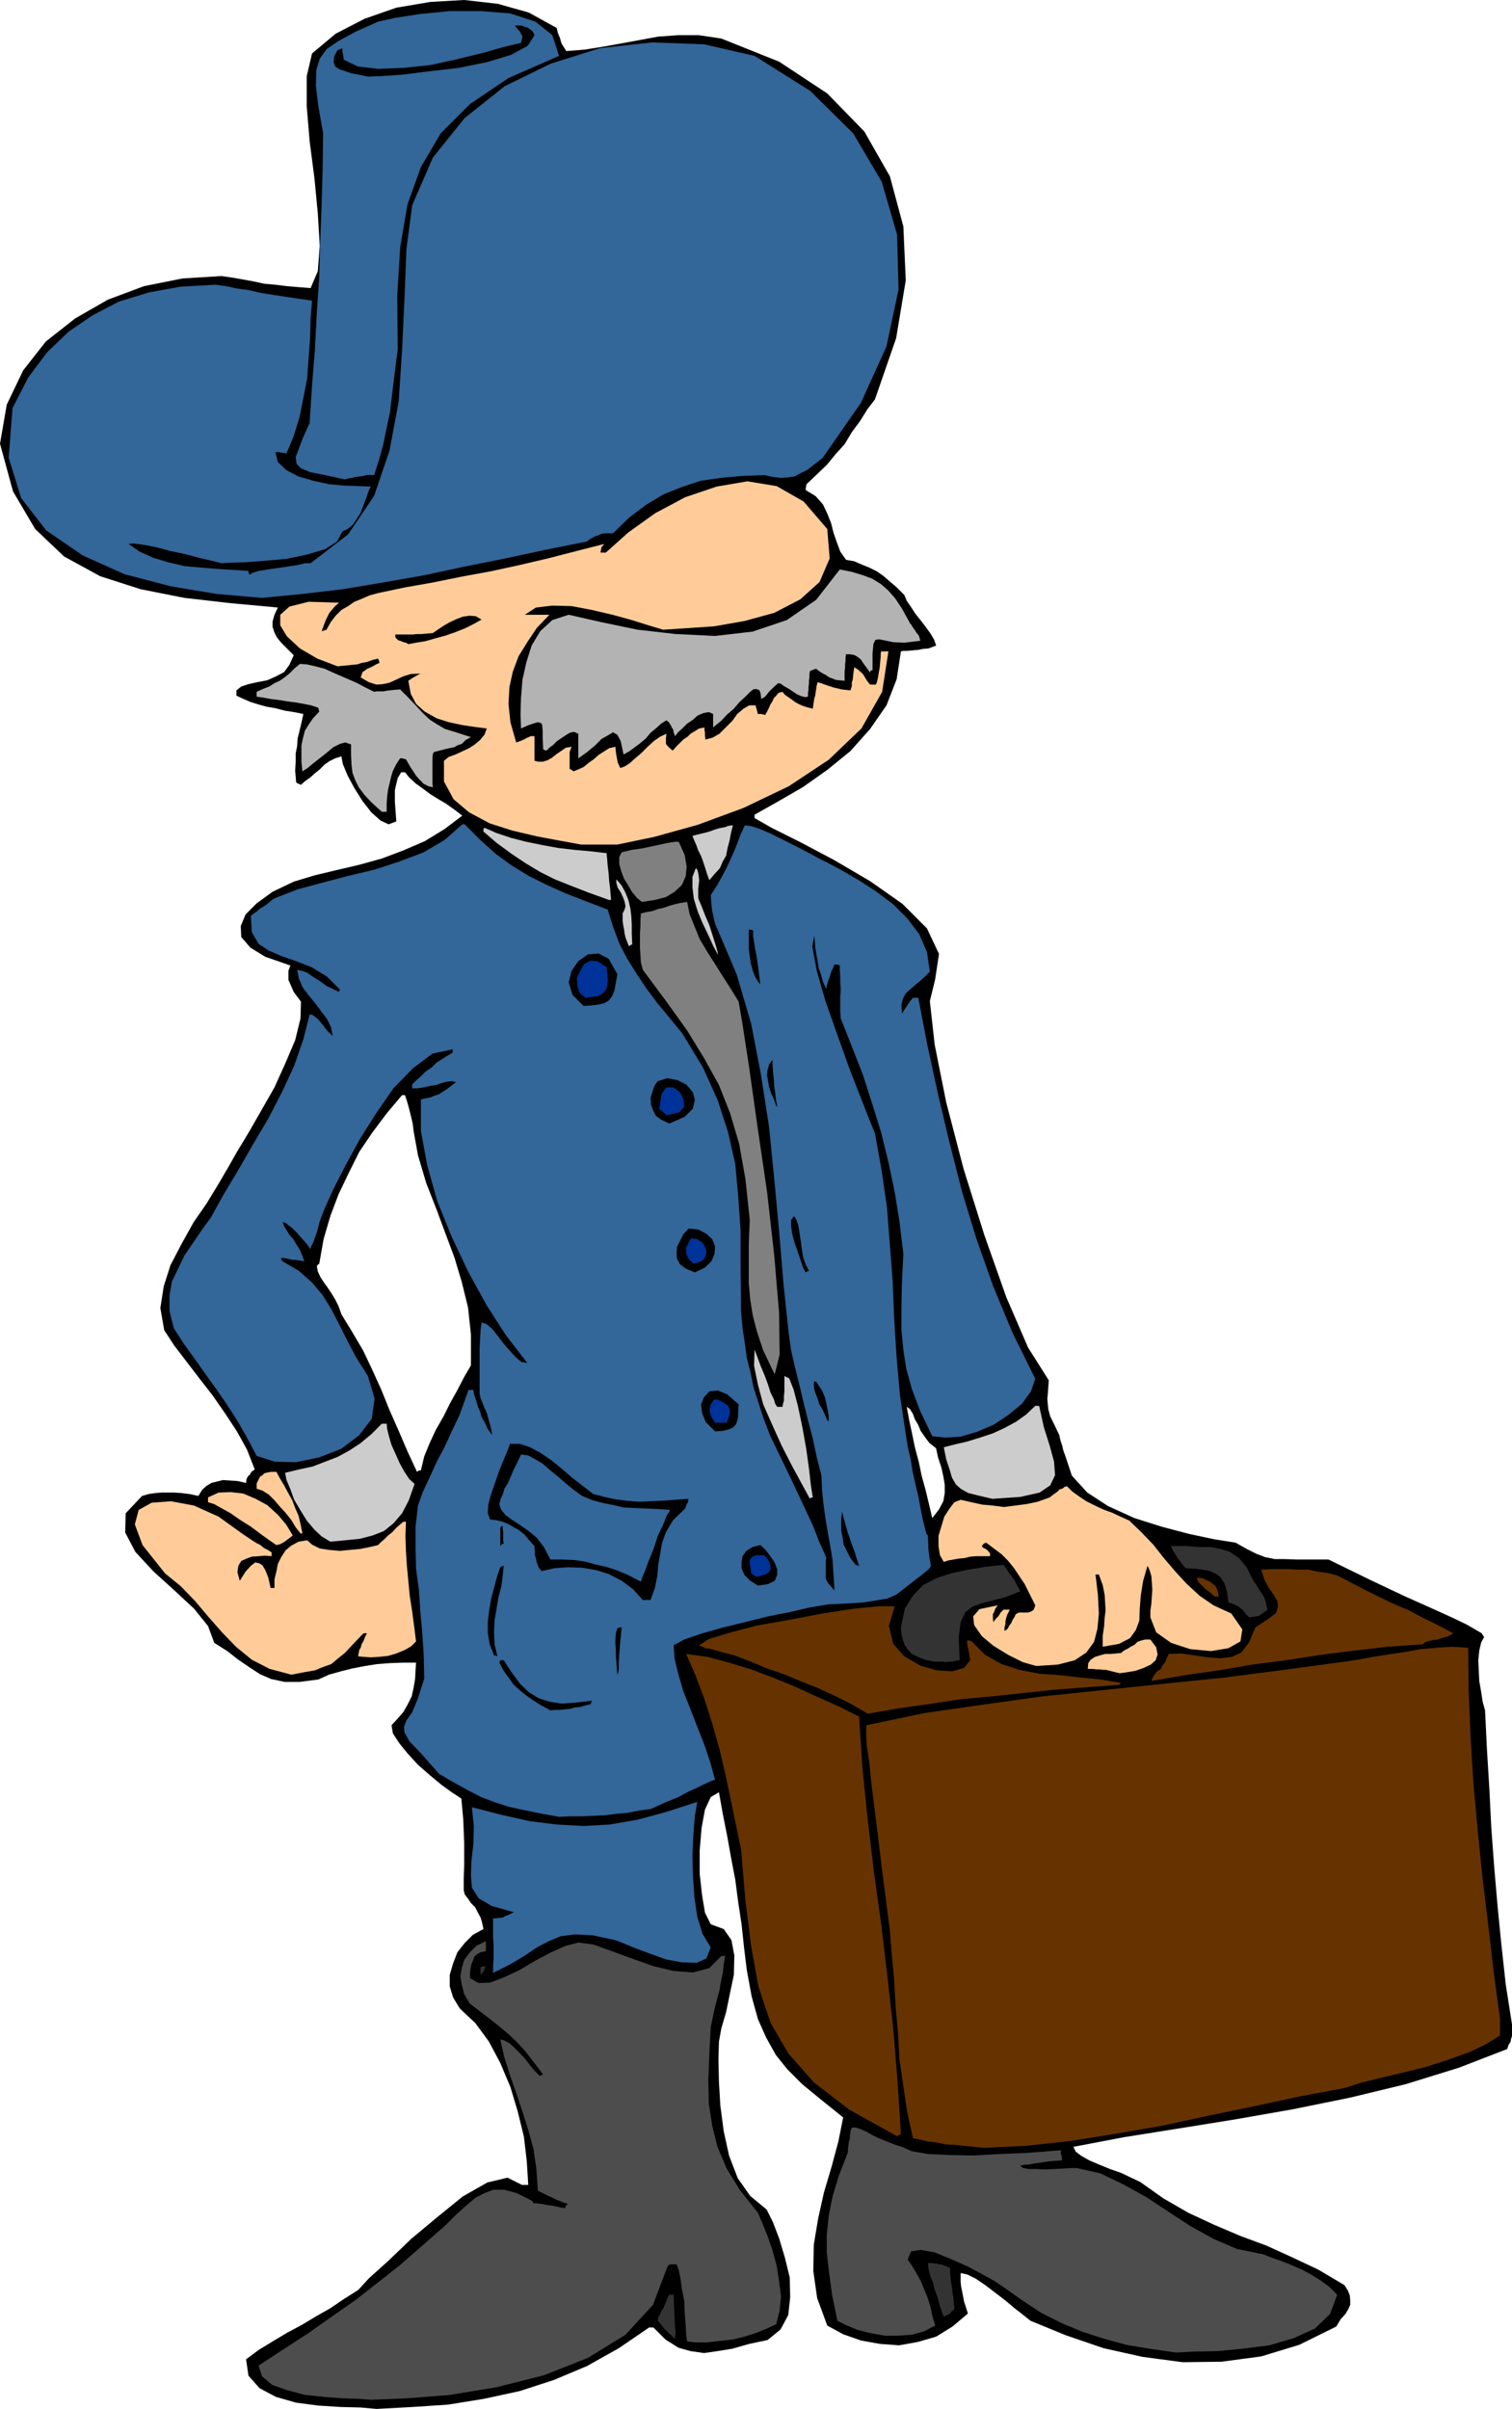
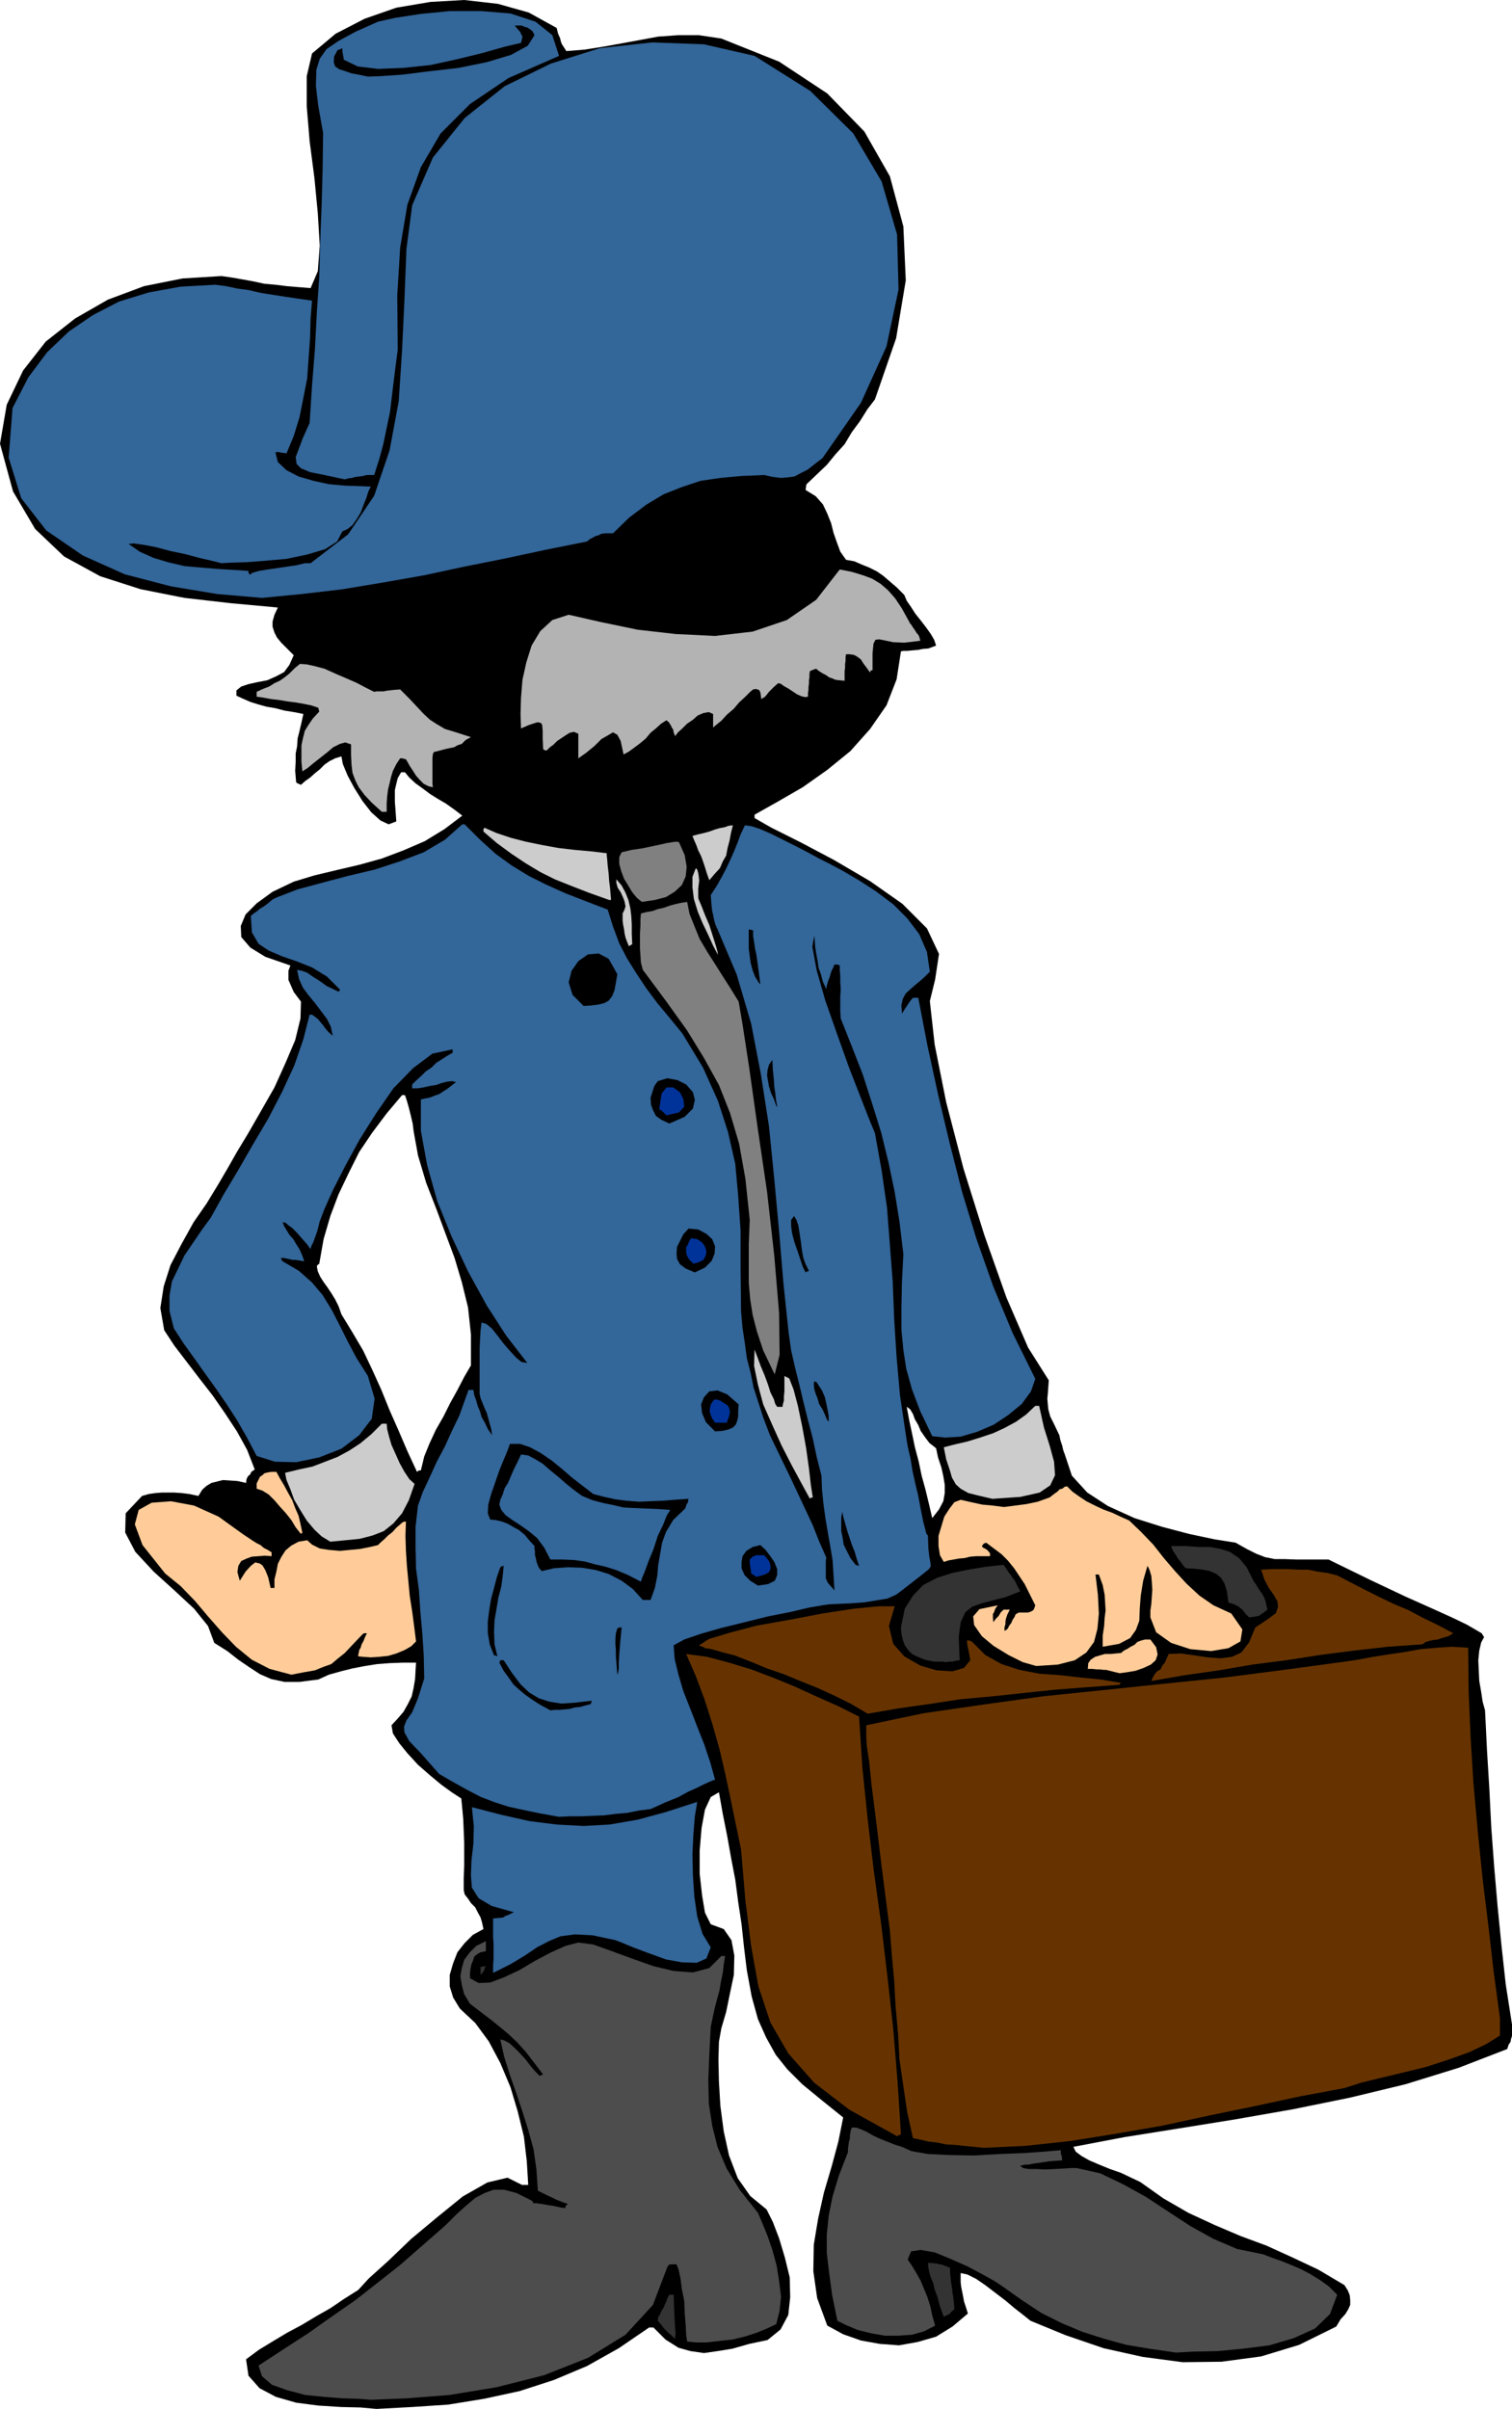
<svg xmlns="http://www.w3.org/2000/svg" height="480" viewBox="0 0 226.08 360" width="301.44">
  <path style="fill:#000" d="m240.902 600.945-2.376-.216-2.952-.072-3.384-.216-3.312-.432-3.024-.864-2.448-1.296-1.656-1.872-.36-2.448 1.944-1.44 2.016-1.224 2.16-1.296 2.16-1.152 2.16-1.296 2.16-1.224 2.016-1.368 2.16-1.368 1.584-1.728 2.88-2.592 3.456-3.312 3.888-3.24 3.816-3.096 3.672-2.088 3.024-.72 2.16 1.08h.936l-.216-3.528-.432-3.672-.936-3.816-1.08-3.6-1.512-3.6-1.728-3.24-2.016-2.736-2.304-2.16-1.008-1.656-.504-1.656v-1.728l.504-1.728.648-1.656 1.08-1.368 1.224-1.224 1.584-.864-.216-1.008-.216-.72-.432-.792-.36-.72-.648-.648-.432-.648-.504-.648-.144-.648v-1.8l.072-1.8v-3.528l-.072-1.728-.072-1.728-.144-1.584-.144-1.512-1.44-.936-1.584-1.152-1.728-1.44-1.728-1.512-1.584-1.728-1.224-1.512-.936-1.44-.216-1.224.936-1.008.864-1.008.648-1.152.576-1.152.288-1.296.216-1.296.072-1.296.072-1.152h-1.944l-1.944.072-1.944.144-1.8.288-1.872.36-1.728.432-1.8.504-1.584.72-2.808.36h-2.232l-2.016-.432-1.656-.72-1.656-1.08-1.584-1.08-1.656-1.296-1.944-1.224-.936-2.52-2.088-2.592-3.024-2.808-3.024-2.736-2.736-2.952-1.512-2.88.072-2.88 2.448-2.592 1.008-.288 1.008-.144.936-.072h1.872l1.08.072 1.152.144 1.368.288.576-.936.648-.576.72-.432.864-.216.864-.216 1.08.072 1.08.072 1.296.288.072-.576.144-.288.144-.216.216-.144.216-.432.504-.36-1.152-2.952-1.512-2.736-1.8-2.736-1.8-2.592-2.016-2.592-1.872-2.448-1.872-2.448-1.512-2.304-.576-3.312.504-3.24 1.008-3.168 1.656-3.168 1.8-3.24 1.944-2.808 1.8-2.952 1.512-2.592 1.224-2.16 1.656-2.736 1.944-3.384 2.016-3.528 1.656-3.672 1.44-3.384.792-3.24.072-2.52-.648-.864-.432-.576-.288-.648-.216-.504-.288-.648v-1.368l.288-.792-3.744-1.296-2.232-1.368-1.368-1.584-.072-1.656.72-1.728 1.656-1.656 2.376-1.728 3.168-1.512 3.096-.936 3.312-.792 3.384-.792 3.384-.936 3.24-1.224 3.168-1.368 2.952-1.8 2.664-2.016-1.224-.936-1.224-.864-1.224-.72-1.152-.72-1.152-.864-1.008-.72-.936-.864-.648-.792h-.576l-.504.864-.216.864-.216.936v1.728l.072.936.072 1.008.072 1.008-1.152.432-1.224-.576-1.368-1.224-1.296-1.656-1.224-1.944-1.008-1.872-.72-1.728-.216-1.152-.936.288-.864.432-.72.504-.72.72-.72.576-.72.648-.72.504-.648.576-.504-.216-.216-.144-.144-1.728.072-1.368v-1.224l.216-1.08.072-1.152.288-1.152.288-1.224.288-1.296-1.44-.288-1.368-.216-1.368-.36-1.296-.216-1.296-.36-1.152-.36-1.152-.504-.936-.432v-.792l.72-.576 1.08-.36 1.296-.288 1.512-.288 1.296-.576 1.224-.648.792-1.08.648-1.44-1.008-1.008-.864-.864-.648-.792-.36-.72-.288-.864v-.792l.288-1.008.504-1.08-7.056-.648-6.912-.792-6.552-1.296-6.048-1.944-5.4-2.952-4.32-4.104-3.312-5.616-1.944-7.128 1.008-5.832 2.448-5.112 3.384-4.32 4.392-3.456 4.896-2.808 5.4-2.016 5.76-1.152 5.832-.36 1.512.216 1.656.288 1.584.288 1.656.36 1.656.144 1.728.216 1.728.144 1.8.144 1.08-2.52.288-3.816-.288-4.824-.504-5.256-.72-5.544-.432-5.184v-4.536l.792-3.384 3.528-2.952 4.32-2.232 4.752-1.656 5.112-.864 5.04-.288 5.04.576 4.608 1.296 4.176 2.304.216.864.288.648.144.576.144.36.288.432.36.576 2.736-.216 2.736-.432 2.808-.504 2.736-.504 2.736-.504 3.024-.216h3.024l3.384.504 8.64 3.456 7.2 4.752 5.544 5.688 3.816 6.696 2.016 7.488.36 8.064-1.44 8.64-3.168 9.144-1.152 1.512-1.08 1.728-1.224 1.656-1.08 1.8-1.368 1.512-1.296 1.584-1.512 1.44-1.512 1.44-.072.288-.072.576 1.512.936 1.08 1.224.648 1.368.576 1.44.36 1.44.504 1.44.504 1.368.864 1.224 1.224.216 1.152.504 1.08.432 1.152.576.936.648 1.008.864 1.008.864 1.152 1.152.36.864.648.936.648 1.008.864 1.08.72.936.72 1.008.504.864.288.864-.576.216-.576.216-.864.072-.72.144-.864.072-.72.072h-.576l-.36.072-.648 4.176-1.512 3.888-2.448 3.528-2.952 3.312-3.456 2.808-3.672 2.592-3.744 2.16-3.456 1.944v.504l2.52 1.44 4.32 2.16 5.04 2.664 5.4 3.168 4.824 3.384 3.672 3.672 1.8 3.816-.576 3.816-.792 3.24.72 6.48 1.728 8.64 2.592 9.936 3.096 9.864 3.312 9.36 3.24 7.488 3.096 4.896-.072 1.008-.072 1.008-.072.72.072.864.072.72.288 1.08.576 1.152.792 1.656.144.72.288.864.072.36.144.504.144.36.144.432.936 2.808 2.304 2.52 3.096 2.016 3.96 1.8 4.104 1.296 4.104 1.08 3.744.792 3.168.504 1.656.936 1.44.72 1.296.504 1.44.288h1.44l1.872.072h4.752l6.336 3.096 5.184 2.448 4.032 1.8 3.024 1.368 2.088 1.008 1.368.792.864.504.36.576-.432.792-.288 1.224-.144 1.44.072 1.584.072 1.512.288 1.656.216 1.44.36 1.296.288 5.904.36 5.904.288 5.76.432 5.832.504 5.832.576 5.832.648 5.904.936 5.976v1.728l-.144.432-.072.432-.288.432-.216.648-7.272 2.808-7.92 2.448-8.352 2.016-8.496 1.728-8.64 1.512-8.496 1.368-8.136 1.296-7.56 1.44.36.72.864.648 1.152.648 1.512.648 1.584.648 1.656.576 1.512.72 1.368.648 3.456 2.448 3.744 2.16 3.888 1.8 3.888 1.656 3.888 1.44 3.96 1.8 3.816 1.8 3.888 2.304.504.792.288.72.072.72v.72l-.288.648-.432.72-.72.792-.648 1.08-5.544 2.736-5.688 1.728-5.904.792-5.832.072-5.976-.792-5.832-1.296-5.688-1.944-5.256-2.16-1.08-.864-1.296-1.008-1.368-1.152-1.512-1.152-1.512-1.152-1.368-.936-1.296-.648-1.008-.216v1.368l.072.648.144.72.144.72.144.792.288.864.288.936-2.304 1.944-2.448 1.512-2.736.792-2.808.504-2.88-.216-2.808-.504-2.664-.936-2.376-1.296-1.512-4.104-.576-4.032.072-3.96.648-3.888.864-3.888 1.152-3.888 1.008-3.744.72-3.6-3.312-2.664-2.808-2.304-2.232-2.232-1.728-2.16-1.44-2.592-1.224-2.736-.936-3.384-.72-3.888-.432-3.528-.36-3.384-.504-3.312-.432-3.312-.648-3.384-.576-3.24-.648-3.24-.576-3.24-1.224.72-.864 1.872-.504 2.736-.288 3.384v3.456l.36 3.24.432 2.592.864 1.728 1.944.72 1.152 1.656.432 2.304-.072 2.88-.576 2.736-.576 2.808-.72 2.448-.36 2.016-.072 2.664.072 3.312.216 3.6.504 3.816.792 3.6 1.296 3.384 1.872 2.664 2.448 2.016.936 1.872.936 2.448.864 2.88.72 2.952.072 2.952-.288 2.664-1.152 2.16-1.944 1.584-2.736.576-2.52.72-2.232.36-2.016.288-2.016-.288-1.8-.504-1.944-1.224-1.8-1.8h-.648l-4.536 3.096-4.752 2.664-4.968 2.088-5.112 1.656-5.328 1.152-5.328.864-5.4.36zm83.088-133.128 1.008-1.296.648-1.224.216-1.224v-1.224l-.216-1.296-.288-1.296-.504-1.512-.288-1.368-1.008-.792-.648-.864-.648-.936-.36-.864-.504-.864-.288-.792-.432-.72-.504-.36.36 1.944.432 2.016.432 2.088.576 2.16.432 2.088.576 2.088.504 2.088zm-77.04-6.912.288-.216h.288l.504-2.088.792-1.944.936-2.016 1.152-2.016 1.008-2.016 1.08-1.944 1.008-1.944 1.008-1.728v-4.608l-.432-4.032-.936-3.816-1.08-3.6-1.368-3.672-1.368-3.672-1.512-3.888-1.224-4.104-.216-1.224-.216-1.152-.216-1.224-.144-1.152-.288-1.224-.288-1.152-.288-1.008-.288-.864h-.432l-2.304 2.736-2.16 2.88-1.944 2.88-1.584 3.168-1.512 3.168-1.224 3.24-1.008 3.456-.648 3.672-.288.216-.072.216.144.72.36.792.504.792.576.792.576.864.576.936.504 1.008.432 1.224 1.584 2.592 1.656 2.808 1.368 2.88 1.368 3.024 1.224 3.024 1.368 3.096 1.296 3.024z" transform="translate(-184.598 -240.945)" />
  <path style="fill:#4d4d4d" d="m240.038 599.577-1.8-.144-2.376-.072-2.808-.216-2.808-.288-2.736-.72-2.232-.792-1.512-1.296-.504-1.584 3.744-2.448 3.672-2.376 3.456-2.448 3.528-2.448 3.312-2.592 3.384-2.664 3.384-2.952 3.456-3.024 1.656-1.656 1.44-1.296 1.368-1.152 1.368-.72 1.368-.504h1.584l1.872.504 2.304 1.152.072.144.144.216h.36l.576.072.504.072.72.144.576.072.72.144.576.144.72.072.072-.36.288-.216-.216-.144-.36-.072-.504-.216-.576-.216-.72-.36-.648-.288-.72-.36-.72-.36-.216-3.168-.432-3.024-.792-2.88-.864-2.736-.936-2.808-.936-2.664-.864-2.736-.576-2.592.576.144.792.432.72.648.864.864.792.864.72.936.72.864.72.72.216-.144.288-.072-1.368-1.8-1.224-1.584-1.296-1.44-1.224-1.152-1.368-1.152-1.44-1.152-1.512-1.152-1.512-1.152-.864-1.44-.36-1.368-.216-1.296.216-1.224.36-1.224.792-1.08 1.008-1.008 1.44-.72v1.512l-.792.144-.504.288-.432.36-.216.648-.216.504-.144.72-.072.648v.72l1.296.72 1.728-.072 2.088-.792 2.304-1.08 2.304-1.368 2.304-1.224 2.232-1.008 1.944-.504 2.232.288 2.808 1.008 2.952 1.08 3.24 1.152 3.024.72 2.88.216 2.448-.648 1.8-1.8h.576l-.216 1.224-.144 1.296-.288 1.368-.216 1.296-.36 1.296-.36 1.368-.288 1.368-.288 1.368-.216 4.176-.144 3.744.072 3.528.504 3.312.792 3.168 1.368 3.24 1.944 3.168 2.736 3.456.648 1.512.792 1.944.72 2.088.648 2.376.36 2.304.288 2.304-.216 2.088-.504 2.016-1.368.648-1.584.648-1.8.576-1.8.432-2.016.216-1.872.216h-1.584l-1.296-.144-.144-1.008-.072-1.44-.144-1.728-.072-1.872-.36-1.8-.216-1.656-.288-1.296-.288-.72h-.936l-.216.072-.216.288-2.16 5.688-4.104 4.464-5.616 3.456-6.552 2.592-7.128 1.8-6.984 1.152-6.48.504zm120.384-7.057-3.96-.575-3.456-.576-3.384-.936-3.168-1.008-3.096-1.296-3.024-1.512-2.952-1.944-2.952-2.088-1.08-.72-1.8-1.008-2.304-1.224-2.448-1.08-2.448-1.008-2.088-.36-1.44.216-.504 1.224.648.936.648 1.08.648 1.152.504 1.224.504 1.224.432 1.368.288 1.368.432 1.512-1.656.864-1.8.504-2.016.144h-2.016l-2.088-.36-2.016-.504-1.728-.72-1.296-.648-.792-3.888-.432-3.24-.36-3.024v-2.736l.288-2.808.576-2.88.936-3.096 1.368-3.528v-.576l.072-.432.072-.576.144-.432v-.432l.072-.504.072-.36.144-.36h.648l.792.288.792.36 1.008.576.936.432 1.08.432 1.08.432 1.152.36 1.44.648 2.52.432 3.168.144 3.672.072 3.672-.216 3.672-.144 3.096-.216 2.52-.216v.576l.144.288v.216l.072.432-1.944.144-1.44.216-1.008.144-.72.144h-.504l-.288.072-.288.072-.072.072.432.288.792.144h1.152l1.44.072 1.296-.072 1.368-.072 1.08-.072h.864l3.528.792 3.456 1.656 3.384 1.872 3.384 2.232 3.312 2.16 3.384 1.872 3.528 1.512 3.888.792 1.296.504 1.44.504 1.44.576 1.512.648 1.368.72 1.512.936 1.296.936 1.224 1.224-1.08 2.88-2.232 2.16-3.168 1.44-3.672 1.08-3.96.504-3.816.36-3.528.072z" transform="translate(-184.598 -240.945)" />
  <path style="fill:#333" d="m285.542 590.505-.576-.576-.432-.36-.36-.36-.288-.288-.432-.576-.504-.576.072-.576.288-.432.216-.504.288-.432.216-.504.216-.504.144-.432.288-.504h.648l.072 2.088.072 1.656.072 1.152.072.864-.072.504v.288zm40.176-3.312-.576-1.584-.36-1.368-.432-1.152-.216-.936-.36-.864-.216-.72-.144-.72-.072-.72h.432l.576.072h.288l.36.144h.36l.36.144.36.144.576.216v.72l.072.648.072.792.144.792.072.72.144.864.072.792.072.864-.432.36-.288.36-.504.216z" transform="translate(-184.598 -240.945)" />
  <path style="fill:#630" d="m331.694 561.92-1.44-.143-1.44-.144-1.368-.144-1.368-.072-1.368-.288-1.296-.144-1.224-.288-1.08-.216-.864-3.888-.576-3.888-.576-3.96-.216-3.888-.36-3.96-.216-3.96-.36-3.888-.288-3.6-1.224-9.504-.864-7.128-.648-5.112-.36-3.528-.36-2.376-.072-1.368v-1.656l8.568-1.8 8.928-1.296 8.856-1.224 9.072-.936 8.928-.936 9.144-.936 8.928-1.152 9.072-1.224 1.944-.288 2.304-.432 2.304-.36 2.448-.36 2.376-.432 2.448-.216 2.304-.144 2.376.144.072 6.624.288 6.768.432 6.984.648 7.128.72 7.056.864 7.056.792 6.84.936 6.912v2.592l-2.088 1.296-2.592 1.224-3.024 1.08-3.312 1.08-3.528.864-3.312.792-2.952.72-2.448.792-6.552 1.224-6.696 1.44-6.984 1.44-6.984 1.512-7.056 1.224-6.768 1.08-6.696.72zm-12.96-1.727-7.128-3.96-5.256-4.032-3.888-4.392-2.664-4.608-1.8-5.4-1.08-5.976-.864-6.84-.648-7.632-.792-3.816-.792-3.816-.792-3.744-.864-3.672-1.08-3.816-1.152-3.6-1.296-3.456-1.44-3.312 3.168.432 3.24.864 3.312 1.008 3.24 1.224 3.168 1.296 3.312 1.512 3.24 1.44 3.168 1.584.504 7.704.792 7.704.936 7.848 1.08 7.776.936 7.848.864 7.776.648 7.92.504 7.848-.36.144z" transform="translate(-184.598 -240.945)" />
  <path style="fill:#333" d="M256.454 536.073v-1.153l.216-.072.576-.072-.144.216-.144.504-.288.36z" transform="translate(-184.598 -240.945)" />
  <path style="fill:#369" d="M258.326 535.785v-1.152l.072-1.008v-2.088l-.072-1.08v-2.808l.72-.072.792-.072.288-.216.432-.144.432-.216.432-.216-3.312-.936-1.944-1.152-1.008-1.584-.144-1.8.072-2.16.288-2.52.072-2.664-.288-2.88 4.464 1.152 4.176.936 4.032.504 4.032.216 3.888-.216 4.176-.72 4.248-1.152 4.68-1.512-.36 2.16-.216 2.664-.144 3.024.072 3.168.216 3.168.432 2.952.792 2.592 1.224 2.016-.648 1.656-1.44.648-2.232-.072-2.376-.432-2.592-.936-2.304-.864-1.728-.72-.936-.36-3.384-.72-2.664-.144-2.16.288-1.728.72-1.8.936-1.8 1.224-2.16 1.296z" transform="translate(-184.598 -240.945)" />
  <path style="fill:#369" d="m268.19 512.457-2.808-.504-2.448-.504-2.304-.504-2.016-.648-2.088-.792-1.944-1.008-2.088-1.152-2.232-1.296-2.736-3.096-1.728-1.8-.72-1.296-.072-.864.36-.936.864-1.224.864-2.088.936-2.952-.072-3.456-.216-3.312-.288-3.168-.216-3.24-.432-3.24-.072-3.096v-3.168l.36-3.168.72-2.016 1.008-2.16 1.08-2.376 1.224-2.304 1.08-2.376 1.08-2.232.72-2.016.648-1.8h.72l.144.792.288.792.216.792.36.864.216.792.504.864.432.936.648.936-.144-.936-.216-.792-.216-.792-.216-.792-.36-.792-.288-.72-.288-.72-.144-.648V442.4l.072-1.368.072-1.296.144-1.152.72.216.864.72.792 1.008.936 1.224.936 1.08.936 1.008.792.648.864.144-3.168-4.104-2.88-4.464-2.808-5.112-2.448-5.184-2.16-5.328-1.512-5.4-.936-5.112v-4.68l.648-.144.72-.144.72-.288.648-.216.648-.432.576-.36.648-.504.648-.504-.576-.144-.72.072-.864.216-.792.288-.936.144-.936.216-.936.144h-.792v-.576l.648-.648.72-.648.648-.648.864-.576.72-.72.792-.504.792-.504.864-.504v-.504l-3.024.648-2.88 2.16-2.952 3.024-2.592 3.744-2.448 3.888-2.16 3.96-1.8 3.528-1.296 2.88-.72 1.872-.36 1.44-.36 1.008-.288.792-.216.36-.072.288-.072.072v.216l-.504-.72-.576-.648-.504-.576-.576-.648-.576-.576-.504-.36-.504-.432-.432-.072.216.576.36.576.432.72.576.648.432.72.504.792.36.792.36 1.008-.432-.072-.432-.072-.504-.072h-.432l-.576-.144-.36-.072-.432-.072h-.288v.216l.216.288 2.448 1.44 1.944 1.728 1.584 1.872 1.368 2.232 1.152 2.232 1.224 2.448 1.296 2.448 1.728 2.736 1.008 3.384-.432 3.024-1.872 2.448-2.664 2.016-3.312 1.296-3.456.72-3.168-.072-2.736-.864-1.44-2.736-1.44-2.52-1.584-2.448-1.584-2.304-1.656-2.304-1.584-2.232-1.656-2.304-1.44-2.232-.648-2.592v-2.304l.36-2.088.936-1.944.936-1.944 1.224-1.8 1.368-2.016 1.368-1.872 1.872-3.384 2.16-3.6 2.232-3.888 2.304-3.888 2.088-4.032 1.8-3.888 1.368-3.96.936-3.672h.36l.504.36.36.288.36.432.432.504.36.504.432.504.648.576-.288-1.368-.576-1.152-.864-1.152-.864-1.152-1.008-1.224-.864-1.152-.576-1.296-.288-1.368.72.144.792.288.72.504.792.504.648.432.792.576.792.36 1.008.504v-.216l.216-.072-2.016-2.016-2.232-1.368-2.376-.936-2.088-.72-2.016-.864-1.512-1.008-1.008-1.728-.144-2.448.432-.36.432-.288.504-.432.504-.288.504-.36.432-.36.432-.36.576-.288 3.168-1.224 3.744-1.008 3.816-1.008 3.96-.936 3.744-1.224 3.6-1.368 3.168-1.872 2.592-2.304h.36l2.304 2.304 2.304 2.088 2.376 1.728 2.592 1.584 2.592 1.296 2.88 1.296 2.952 1.152 3.384 1.296.792 2.52.936 2.52 1.152 2.232 1.44 2.304 1.44 2.16 1.656 2.232 1.8 2.16 1.944 2.376 3.096 5.112 2.232 4.968 1.512 4.68 1.08 4.752.432 4.752.36 5.184v5.688l.072 6.408.216 2.448.36 2.376.288 2.16.576 2.232.432 2.16.72 2.232.72 2.232 1.008 2.664 1.008 2.088 1.08 2.232 1.08 2.232 1.08 2.304 1.08 2.304 1.08 2.304.936 2.376 1.08 2.448-.072.504v2.592l.288.648.432.504.576.648-.144-2.304-.144-2.232-.36-2.16-.36-2.016-.36-2.16-.288-2.088-.216-2.16-.072-2.016-.72-2.808-.576-2.736-.72-2.736-.648-2.592-.648-2.736-.648-2.592-.576-2.52-.36-2.52-.792-7.488-.648-7.776-.72-7.776-.792-7.92-1.224-7.848-1.44-7.488-2.16-7.344-2.808-6.624-.36-.792-.144-.504-.144-.576-.072-.432-.144-.576-.072-.648-.072-.792-.072-.936.936-1.44.72-1.296.648-1.224.576-1.224.576-1.296.504-1.224.504-1.368.648-1.368 1.008.144 1.296.432 1.656.72 1.872.936 1.872.936 1.8.936 1.584.864 1.44.72 2.16 1.152 2.448 1.44 2.448 1.584 2.592 1.944 2.088 2.088 1.8 2.376 1.152 2.664.432 2.952-.72.72-.72.648-.792.648-.648.576-.72.648-.432.792-.216.936.072 1.296.36-.576.432-.648.432-.648.432-.504h.792l1.368 7.128 1.584 7.272 1.728 7.272 1.872 7.344 2.16 7.056 2.52 7.128 2.88 6.912 3.384 6.84-.648 1.872-1.368 1.872-2.016 1.656-2.16 1.44-2.52 1.08-2.448.72-2.304.144-1.944-.216-1.8-3.744-1.224-3.24-.864-3.096-.432-2.808-.288-3.024v-3.24l.072-3.744.216-4.32-.576-4.824-.72-4.464-.936-4.464-1.08-4.392-1.368-4.392-1.368-4.248-1.656-4.248-1.656-4.176-.072-1.08v-2.232l.072-1.008-.072-1.152v-.864l-.072-.864v-.72l-.36-.144h-.432l-.216.504-.216.432-.144.432-.144.504-.144.36-.144.432-.144.504-.072.504-.504-1.08-.288-1.08-.36-1.008-.144-1.008-.216-1.152-.144-.936-.072-1.008-.072-.72-.288 1.656.648 3.528 1.296 4.536 1.8 5.112 1.8 5.04 1.8 4.608 1.296 3.312.72 1.728 1.008 5.616.792 5.472.432 5.544.432 5.688.216 5.472.36 5.688.504 5.688.864 5.832.288 1.8.432 1.872.288 1.8.432 1.944.432 1.8.36 1.944.36 1.8.504 1.944.072.072.144.144.072 1.944.144 1.296.144.72.072.648-.288.432-.792.648-1.296 1.008-1.944 1.512-.864.648-1.296.576-1.728.288-1.8.288-2.016.144-1.656.072-1.512.072-1.008.144-2.088.36-2.736.648-3.312.648-3.456.864-3.528.864-3.024.864-2.52.864-1.584.864.144 2.016.576 2.376.72 2.448 1.08 2.736 1.008 2.592 1.08 2.736.864 2.592.72 2.592-.432.144-.504.216-.792.36-1.008.504-1.296.576-1.44.792-1.944.792-2.232 1.008-1.728.216-1.8.36-1.728.144-1.656.216-1.8.072-1.656.072h-1.728z" transform="translate(-184.598 -240.945)" />
  <path style="fill:#630" d="m314.342 497.049-2.448-1.44-2.448-1.224-2.52-1.152-2.52-1.008-2.592-1.08-2.52-.864-2.448-1.008-2.376-.936-1.728-.432-1.224-.36-.864-.216-.576-.072-.432-.216-.216-.072-.216-.072-.072-.072 1.44-.936 3.096-.936 4.104-1.08 4.896-.864 4.896-.936 4.68-.72 3.744-.36h2.376l-.864 2.952.648 2.664 1.656 1.872 2.376 1.368 2.448.72 2.376.144 1.728-.504.936-1.152-.144-.864-.144-.72-.144-.648-.072-.72h.36l.36.144 2.016 2.016 2.448 1.368 2.664.864 3.024.576 3.024.216 3.168.36 2.952.288 3.024.504-.144.144-.072.144-4.824.36-4.752.36-4.752.504-4.752.504-4.752.432-4.68.72-4.608.648z" transform="translate(-184.598 -240.945)" />
  <path style="fill:#000" d="m266.894 496.545-1.584-.864-1.224-.792-1.008-.72-.864-.72-.864-.792-.648-.936-.792-1.08-.648-1.224.144-.36h.504l1.224 1.872 1.296 1.728 1.296 1.224 1.44.864 1.584.504 1.8.288 2.088-.144 2.448-.288-.072.216-.072.288-.864.216-.72.216-.792.072-.792.216-.72.072-.792.072h-.72z" transform="translate(-184.598 -240.945)" />
  <path style="fill:#630" d="m356.75 492.153.216-.504.288-.504.36-.432.504-.288.288-.576.36-.432.288-.648.288-.648 1.872-.072 2.016.288 1.944.288 1.872.144 1.728-.216 1.44-.648 1.152-1.512.936-2.232 1.944-1.296 1.152-.864.288-.936-.072-.792-.576-1.008-.72-1.008-.648-1.224-.504-1.512 1.44-.072h2.736l1.44.072h1.368l1.44.288 1.512.216 1.44.36 1.944 1.008 2.088 1.08 2.16 1.08 2.232 1.08 2.232.936 2.16 1.152 2.232 1.08 2.304 1.224-.576.36-.576.216-.576.144-.576.216-.648.072-.648.144-.504.144-.504.36-5.184.36-5.04.576-5.04.648-5.112.792-5.04.648-5.04.864-5.04.72z" transform="translate(-184.598 -240.945)" />
  <path style="fill:#fc9" d="m228.158 491.217-3.24-.864-2.664-1.368-2.376-1.944-2.088-2.16-2.088-2.376-1.944-2.304-2.16-2.232-2.304-1.872-3.384-4.248-1.152-3.096.576-2.16 1.944-1.08 2.88-.216 3.456.648 3.672 1.656 3.6 2.592.432.288.648.432.432.288.576.36.576.288.504.432.576.288.576.36v.576l-1.008-.072-.936.072-1.008.072-.792.288-.792.36-.432.72-.144.936.36 1.296.864-1.368.792-.864.648-.504.648.144.432.288.432.72.432 1.08.36 1.584h.576v-1.296l.288-1.152.216-1.152.504-1.008.648-1.008.864-.72 1.08-.576 1.296-.216.72.648 1.152.576 1.368.216 1.656.144 1.512-.144 1.512-.144 1.44-.288 1.224-.288.432-.432.504-.432.576-.576.648-.504.576-.648.504-.432.504-.432.432-.072-.072 2.16.072 2.232.144 2.232.216 2.304.216 2.232.36 2.304.288 2.16.288 2.304-.72.72-1.008.576-1.224.504-1.224.36-1.368.144-1.224.072-1.08-.072-.792-.072v-.288l.072-.216.072-.432.216-.36.144-.504.288-.504.216-.576.288-.576h-.432l-.216.144-1.512 1.584-1.152 1.224-1.08.864-.936.792-1.224.432-1.224.504-1.656.288z" transform="translate(-184.598 -240.945)" />
  <path style="fill:#000" d="m276.902 491.217-.072-.936-.072-.936-.072-.936v-.864l-.072-.864v-.792l.072-.864.216-.72.288-.144h.36l-.216 2.232-.144 1.8-.072 1.224v.936l-.072.432-.072.288-.072.072z" transform="translate(-184.598 -240.945)" />
  <path style="fill:#fc9" d="m351.998 491-.864-.215-.576-.144-.576-.144h-.36l-.576-.072h-.432l-.72-.072h-.648l.072-.864.36-.504.648-.432.72-.216.792-.216h.864l.72-.072.792-.072.432-.36.576-.288.432-.288.576-.288.432-.432.576-.216.576-.144h.792l.864 1.152.216 1.08-.288.864-.72.648-1.08.504-1.224.432-1.296.216z" transform="translate(-184.598 -240.945)" />
  <path style="fill:#fc9" d="m339.542 489.92-2.016-.575-2.16-1.08-2.232-1.368-1.728-1.44-1.152-1.656-.144-1.296.936-1.08 2.736-.576-.36.504-.216.576-.144.216v.648l.072.576.36-.504.432-.432.288-.504.432-.432h.936l-.36.72-.216.648-.072.432v.36l-.144.504v.504l.288-.144.216-.216.216-.432.288-.36.216-.504.288-.432.144-.36.216-.144.288-.144h1.368l.432-.144.36-.216.144-.288.144-.432-.864-1.728-.72-1.44-.864-1.296-.72-1.08-.936-1.152-.936-.936-1.152-.864-1.152-.864-.36.144-.288.36.144.216.432.216.288.216.36.432v.432h-2.016l-.936.072-.864.216-.864.072-.792.144-.792.144-.648.216-.576-1.008-.216-1.368v-1.512l.432-1.44.432-1.44.792-1.224.72-.936.936-.36 1.584.36 1.656.36 1.584.144 1.656.216 1.656-.216 1.656-.216 1.728-.36 1.8-.648.648-.504.504-.36.36-.36.36-.072.36-.288.36-.072.792.792 1.008.72 1.08.72 1.296.648 1.224.576 1.368.504 1.224.576 1.296.576 1.8 1.728 1.8 1.872 1.584 2.016 1.728 2.016 1.656 1.8 1.944 1.8 2.088 1.44 2.664 1.224 1.656 2.376-.288 1.8-1.8 1.008-2.592.432-3.096-.288-2.88-.936-2.232-1.584-.864-2.232v-1.008l.144-1.008.072-1.08.072-1.008-.072-1.152-.072-.936-.288-.936-.288-.576-.648 2.232-.36 2.232-.144 1.872-.072 1.872-.504 1.368-.864 1.224-1.656.864-2.448.432v-1.656l.216-1.44.072-1.224.144-1.08-.072-1.224-.072-1.152-.288-1.44-.576-1.584h-.504l.36 3.024.144 2.808-.216 2.304-.504 1.944-1.152 1.584-1.728 1.152-2.52.648z" transform="translate(-184.598 -240.945)" />
  <path style="fill:#333" d="m324.278 489.273-1.368-.288-1.08-.432-.864-.432-.576-.576-.504-.72-.288-.792-.216-.936-.072-.936.576-2.808 1.224-1.944 1.512-1.584 2.088-1.08 2.232-.72 2.448-.504 2.592-.432 2.664-.288.432.576.36.576.288.36.288.432.288.36.216.432.216.432.432.792-2.232.864-1.944.504-1.656.432-1.368.504-1.008.792-.72 1.512-.288 2.232.144 3.456-.576.072-.504.144h-.504l-.504.072-.432-.072h-.936z" transform="translate(-184.598 -240.945)" />
  <path style="fill:#000" d="m258.47 488.337-.648-1.656-.288-1.728v-1.656l.216-1.728.288-1.728.432-1.584.432-1.656.504-1.44.216-.144.288-.072-.144 1.512-.216 1.584-.432 1.656-.288 1.728-.288 1.656-.072 1.728.072 1.872.432 1.8-.288-.144z" transform="translate(-184.598 -240.945)" />
  <path style="fill:#333" d="m371.366 482.649-.576-.576-.36-.504-.36-.288-.216-.216-.432-.216-.288-.144-.432-.144-.432-.144-.216-1.656-.36-1.152-.576-.936-.648-.504-.936-.432-1.08-.216-1.224-.144-1.368-.072-.36-.432-.36-.504-.36-.432-.216-.36-.576-.864-.288-.72h2.16l2.016.144h1.656l1.584.288 1.368.432 1.368.936 1.152 1.368 1.08 2.16.288.36.288.504.288.432.36.504.288.504.216.576.144.648.144.648-.648.504-.648.432-.792.144z" transform="translate(-184.598 -240.945)" />
  <path style="fill:#000" d="m280.718 480.057-1.512-1.656-1.656-1.224-1.944-1.008-1.872-.576-2.088-.36-2.088-.072-2.088.144-1.872.432-.432-.504-.144-.36-.216-.576-.072-.432-.144-.504v-.576l-.072-.432v-.36l-.792-.864-.648-.792-.864-.72-.792-.432-.864-.504-.936-.36-.936-.216-.792-.072-.36-.936.072-1.296.432-1.584.576-1.656.648-1.872.648-1.584.576-1.368.36-1.008h1.512l1.512.504 1.584.864 1.584 1.08 1.512 1.224 1.584 1.368 1.584 1.224 1.584 1.224 1.656.432 1.656.36 1.656.216 1.872.144 1.656-.072 1.872-.072 1.8-.144 2.088-.144-.072.216v.288l-.216.288-.216.648-1.8 1.728-1.08 1.8-.576 1.584-.288 1.656-.288 1.656-.144 1.656-.36 1.8-.648 1.8h-.576z" transform="translate(-184.598 -240.945)" />
-   <path style="fill:#630" d="m366.254 479.553-.504-.432-.432-.36-.504-.36-.36-.36-.648-.648-.288-.648h.432l.504.072.432.216.648.288.36.288.504.432.288.648.144.864h-.288z" transform="translate(-184.598 -240.945)" />
  <path style="fill:#000" d="m297.926 477.897-1.152-.72-.864-.864-.432-1.008v-.936l.144-.864.576-.792.936-.576 1.152-.288.72.648.72.936.648.936.432 1.08v.864l-.36.864-1.008.504z" transform="translate(-184.598 -240.945)" />
  <path style="fill:#369" d="m280.43 477.32-1.944-1.007-1.728-.72-1.584-.504-1.584-.36-1.584-.432-1.584-.216-1.728-.072h-1.8l-.936-1.8-1.08-1.44-1.224-1.008-1.224-.864-1.224-.792-1.008-.72-.648-.792-.288-.792.144-.72.36-.792.288-.936.504-.792.432-1.008.432-1.008.576-1.152.504-1.08 1.08.144 1.08.576 1.08.648 1.152 1.008 1.152.936 1.152 1.008 1.152.936 1.296.936 1.584.648 1.656.432 1.44.288 1.512.36 1.512.072 1.728.072 1.728.072 2.016.144-.504.792-.576 1.44-.792 1.656-.648 2.016-.72 1.728-.576 1.584-.432 1.008z" transform="translate(-184.598 -240.945)" />
  <path style="fill:#039" d="m297.71 476.6-.432-.287-.36-.216-.072-.648-.072-.432-.072-.576v-.432l.432-.432.36-.144.216-.072h1.152l.432.504.36.504.144.576v.504l-.216.432-.432.288-.648.216z" transform="translate(-184.598 -240.945)" />
  <path style="fill:#000" d="m312.542 474.8-.792-1.007-.504-1.008-.504-1.008-.144-1.008-.216-1.008v-2.016l.144-.864.216.936.288 1.008.288 1.008.36 1.08.288.864.432 1.08.288 1.008.36 1.08-.288-.072z" transform="translate(-184.598 -240.945)" />
-   <path style="fill:#fc9" d="m225.926 471.849-1.152-.792-1.296-.936-1.44-1.08-1.512-.936-1.44-1.008-1.296-.72-1.152-.648-.936-.288v-.72l1.584-.72 1.8-.072 1.872.216 1.872.792 1.728.936 1.584 1.44 1.224 1.44 1.008 1.656-.648.504-.576.432-.648.36z" transform="translate(-184.598 -240.945)" />
-   <path style="fill:#000" d="M259.406 471.993v-2.736l.072-.144.288-.144v.36l.072.648v1.224l.072.432-.288.072z" transform="translate(-184.598 -240.945)" />
  <path style="fill:#ccc" d="m233.99 471.345-1.296-.792-1.08-1.008-1.152-1.368-.936-1.512-.936-1.584-.576-1.584-.576-1.368-.216-1.08 2.088-.504 2.016-.432 1.872-.72 1.872-.72 1.728-.936 1.656-1.08 1.656-1.368 1.584-1.584h.72l.072.792.288 1.152.36 1.224.648 1.44.576 1.296.72 1.296.72 1.08.792.72-.864 2.448-1.008 1.944-1.296 1.512-1.44 1.152-1.656.648-1.944.504-2.16.216z" transform="translate(-184.598 -240.945)" />
  <path style="fill:#fc9" d="m229.598 470.193-.792-1.008-.648-1.08-.864-1.08-.792-.864-.864-1.008-.864-.864-.936-.576-.864-.288v-.792l.288-.576.216-.432.36-.216.288-.288.576-.144.504-.072h.72l.504.936.648 1.08.576 1.08.648 1.152.432 1.152.504 1.152.288 1.224.288 1.368h-.144z" transform="translate(-184.598 -240.945)" />
  <path style="fill:#ccc" d="m305.702 464.937-1.296-2.376-1.44-2.664-1.512-2.952-1.368-3.024-1.368-3.096-.792-2.952-.576-2.808.072-2.448.432 1.152.504 1.368.576 1.368.504 1.368.36 1.152.504 1.008.216.72.288.432h.792l.072-.432.144-.504v-.648l.072-.72v-2.304l.72.36.648 1.656.648 2.448.648 3.096.576 3.168.432 3.096.288 2.52.288 1.8-.36.072zm27.288 0-2.16-.504-1.44-.36-1.152-.648-.72-.648-.576-1.008-.36-1.224-.504-1.512-.36-1.8 1.656-.432 1.872-.432 1.872-.576 1.944-.648 1.728-.792 1.728-.936 1.512-1.08 1.368-1.296h.576l.72 3.24.864 2.736.648 2.376.144 2.016-.72 1.512-1.584 1.08-2.88.648z" transform="translate(-184.598 -240.945)" />
  <path style="fill:#000" d="m291.518 454.857-1.368-1.368-.576-1.368-.144-1.296.432-1.08.792-.864 1.224-.144 1.44.576 1.728 1.512-.072.936v.864l-.144.648-.216.576-.432.432-.648.288-.936.216z" transform="translate(-184.598 -240.945)" />
  <path style="fill:#039" d="m291.518 453.56-.432-.647-.216-.504-.144-.432v-.432l.144-.72.504-.72h.504l.504.216.432.288.576.36.216.36.144.648-.144.648-.36.936h-1.296z" transform="translate(-184.598 -240.945)" />
  <path style="fill:#000" d="m308.294 453.2-.36-.863-.36-.792-.504-.792-.216-.792-.288-.72-.216-.72-.072-.72.072-.432.36.144.36.576.432.648.432 1.008.216.936.216 1.08.144.792v.864l-.144-.216z" transform="translate(-184.598 -240.945)" />
  <path style="fill:gray" d="m300.302 446.073-1.584-3.312-.936-2.808-.648-2.52-.36-2.304-.216-2.448v-5.832l.144-3.6-.648-6.12-.936-5.256-1.368-4.608-1.656-4.176-2.232-4.032-2.52-4.104-3.096-4.32-3.528-4.752-.288-1.08-.072-1.08-.072-1.08v-2.232l.072-1.08v-.936l.072-.936.864-.216.864-.144.792-.288.936-.216.792-.288.792-.216.936-.216.936-.144.36 1.8.72 1.8.792 1.944 1.152 1.944 1.152 1.8 1.224 1.944 1.152 1.8 1.152 1.872.576 3.384 1.008 6.552 1.224 8.712 1.44 9.792 1.08 9.576.72 8.568.072 6.192-.72 2.88-.072-.072z" transform="translate(-184.598 -240.945)" />
  <path style="fill:#000" d="m288.494 431.097-1.368-.576-.864-.648-.432-.792-.072-.792.072-1.008.432-.864.504-1.008.792-.864 1.44.144 1.224.648.864.792.432 1.08-.072 1.08-.432 1.08-1.008 1.008zm16.56 0-.432-.864-.36-1.08-.432-1.296-.432-1.224-.36-1.368-.144-1.08v-.936l.432-.576.36.576.288.864.144.936.216 1.368.144 1.152.216 1.296.36 1.008.504 1.008-.288.072z" transform="translate(-184.598 -240.945)" />
  <path style="fill:#039" d="m288.278 429.8-.648-.647-.288-.504-.144-.432v-.864l.216-.36.216-.504.288-.504.936.144.72.504.432.576.216.72-.072.576-.36.72-.72.36z" transform="translate(-184.598 -240.945)" />
  <path style="fill:#000" d="m284.678 408.849-1.224-.576-.792-.576-.432-.864-.288-.792-.072-1.008.288-.936.288-.864.504-.72 1.44-.432 1.512.288 1.296.648 1.008 1.152.288 1.152-.288 1.296-1.224 1.224z" transform="translate(-184.598 -240.945)" />
  <path style="fill:#039" d="m284.246 407.625-.576-.576-.504-.36.36-2.304.72-.936h1.008l1.008.72.504 1.008.144 1.152-.792.864z" transform="translate(-184.598 -240.945)" />
  <path style="fill:#000" d="m300.662 406.185-.36-1.008-.432-.936-.288-.936-.144-.792-.144-.864.072-.792.216-.792.504-.72.072 1.512.144 1.368.072 1.152.144.936.072.648.072.576.072.36.072.432-.144-.072zm-28.8-14.905-1.656-1.655-.576-1.872.432-1.728 1.008-1.44 1.44-1.008 1.584-.144 1.512.792 1.296 2.304-.216 1.296-.216 1.152-.36.864-.504.648-.648.36-.864.216-1.08.144z" transform="translate(-184.598 -240.945)" />
-   <path style="fill:#039" d="m272.15 390.057-.864-.72-.36-1.008-.072-1.224.504-1.08.576-1.008.936-.504 1.08.072 1.368.936.072.936.072 1.008-.072.792-.216.648-.504.504-.576.36-.936.144z" transform="translate(-184.598 -240.945)" />
  <path style="fill:#000" d="m298.07 387.825-.576-.936-.36-.936-.288-1.08-.144-1.008-.144-1.152v-2.88l.288.072.36.072v.864l.144.864.144 1.008.216 1.008.144 1.008.144 1.08.144 1.08.144 1.152-.072-.072z" transform="translate(-184.598 -240.945)" />
  <path style="fill:#ccc" d="m291.95 383.649-.72-1.368-.72-1.584-.864-1.8-.72-1.728-.576-1.872-.216-1.728v-1.584l.504-1.296.216.216.144.504.072.432.072.72-.072.576-.072.648v1.295l.072.288.432 1.008.504 1.296.648 1.512.504 1.584.432 1.368.288 1.008zm-13.32-1.296-.288-.72-.216-.576-.144-.648-.072-.576-.144-.72-.072-.576v-1.08l.288-.576.144-.504-.144-.72-.216-.576-.36-.792-.432-.648-.216-.72v-.576l.792.936.576 1.08.432 1.08.288 1.224.144 1.152.072 1.296v1.368l.072 1.584-.288.144z" transform="translate(-184.598 -240.945)" />
  <path style="fill:gray" d="m280.574 375.729-.72-.576-.72-.864-.648-1.08-.576-.936-.432-1.152-.288-1.08v-1.008l.36-.72 1.512-.36 1.512-.216 1.368-.288 1.368-.288.936-.216.864-.144.648-.072.36.072.864 1.944.288 1.728-.144 1.44-.576 1.296-1.08 1.008-1.296.792-1.656.432z" transform="translate(-184.598 -240.945)" />
  <path style="fill:#ccc" d="m275.678 375.44-3.024-1.08-2.592-1.007-2.52-1.008-2.16-1.08-2.16-1.296-2.16-1.44-2.16-1.584-2.016-1.728v-.36l.144-.216 1.8.792 2.16.72 2.232.576 2.448.504 2.376.432 2.448.288 2.448.216 2.376.288v.288l.072.648.072.936.144 1.152.072 1.08.144 1.152.072.864.072.864h-.144zm14.976-2.951-.36-1.008-.288-.936-.288-.864-.288-.792-.432-.864-.288-.792-.288-.648-.288-.72.792-.216.936-.216.792-.216.792-.288.72-.216.792-.144.576-.216.648-.072-.288 1.152-.216 1.152-.288 1.08-.216 1.152-.504.864-.432 1.008-.792.864z" transform="translate(-184.598 -240.945)" />
-   <path style="fill:#fc9" d="m271.502 367.16-3.168-.575-3.456-.648-3.672-.864-3.384-1.08-3.096-1.656-2.304-1.944-1.44-2.664v-3.096l.72-.576 1.008-.36.936-.432 1.08-.504.792-.504.864-.72.648-.792.36-.936-1.728-.216-1.944-.288-2.016-.432-1.8-.576-1.8-1.008-1.296-1.152-.792-1.512-.36-1.944.648-.432.504-.288.504-.288.216-.072-1.512.072-1.152.36-1.08.504-.936.432-1.008.216-.936.072-1.152-.36-1.224-.72.288-.792.72-.504.504-.216.432-.216.36-.216.504-.216-.072-.36-.144-.288-.864.216-.792.288-.792.144-.648.216-.792.072-.648.072-.792.072-.72.072-3.024-1.152-2.592-1.512-1.944-1.8-1.008-1.656v-1.584l1.368-1.224 2.88-.72 4.536.144-.576.504-.432.504-.432.504-.216.432-.216.432-.216.504-.216.576-.288.792.288-.072.432-.144.648-1.152.72-.936.864-.864 1.008-.576.936-.648 1.08-.432 1.152-.504 1.296-.36 4.104-.864 4.104-.72 4.248-.864 4.32-.792 4.32-.936 4.32-1.008 4.176-1.08 4.248-1.08-.432.504-.144.792h.792l3.384-3.024 4.032-2.88 4.464-2.376 4.68-1.584 4.608-.792 4.392.72 4.032 2.304 3.528 4.104.36 4.392-1.512 3.528-2.88 2.592-3.888 2.016-4.464 1.224-4.536.792-4.248.288-3.384.216-2.16-.648-2.52-.792-2.88-.792-3.096-.72-3.024-.576-2.88-.072-2.448.288-1.656 1.08h3.672l-1.872 1.944-1.44 2.16-1.296 2.088-.864 2.304-.504 2.304-.144 2.52.288 2.736.864 3.024.648-.216.648-.288.216-.144.36-.144.288-.144h.576v3.672l.576.144h.648l.72-.216.648-.36.72-.576.648-.432.72-.504.864-.144-.288.792v2.52l.288.144.288.216.72-.288.792-.36.792-.648.72-.504.72-.648.792-.504.792-.504.936-.216.072.792.144.864.144.72.36.792.648-.216.792-.504.792-.72.936-.792.936-.936.936-.864.936-.648.936-.432-.072.648v.864l.216.288.288.288.504.432.576-.648.504-.504.504-.504.648-.432.432-.432.72-.432.576-.36.792-.144v.36l.072.36v.504l.072.576 1.08-.288 1.008-.576.936-.936 1.008-1.008.72-1.008.936-.792.864-.504h.936l.144.504.216.792h.504l.576.144.288-.504.288-.576.216-.504.288-.432.216-.504.36-.36.36-.432.576-.144.36.432.504.36.432.288.576.432.504.288.648.288.648.216.864.216.072-.576.072-.432.072-.504.144-.432.072-.576.072-.432.072-.504.144-.504.504.144.576.216.648.216.648.216.648.144.576.144.648.072.648.072.072-.216.144-.432v-.504l.144-.504.072-.792.144-1.008.576.36.648.576.216.288.288.504.288.432.36.432h.864l.144-.36.144-.576.144-.864.144-.792.072-.864.072-.72v-.504l.072-.288h1.08l-.936 6.048-3.096 5.472-4.896 4.68-5.976 3.96-6.768 3.24-6.84 2.52-6.48 1.8-5.544 1.152h-4.824z" transform="translate(-184.598 -240.945)" />
  <path style="fill:#b3b3b3" d="m241.694 362.265-1.512-1.368-1.08-1.152-.864-1.152-.504-1.008-.432-1.152-.144-1.224-.072-1.44v-1.584l-.864-.288-.792.216-1.008.504-.936.792-1.008.792-1.008.792-.864.72-.792.504-.144-1.44v-2.448l.216-1.008.288-1.152.576-.936.648-.936.936-1.008-.072-.288-.072-.288-1.08-.36-1.08-.216-1.224-.216-1.152-.144-1.296-.216-1.224-.144-1.152-.216-1.008-.144v-.72l.936-.432.936-.36.792-.504.792-.36.72-.504.72-.576.792-.792.792-.648 1.008.072 1.296.288 1.368.36 1.584.72 1.512.648 1.656.72 1.368.72 1.296.648.36-.072h1.08l.288-.072.576-.072.648-.072.936-.072 1.368 1.368 1.152 1.224.936 1.008 1.008.936 1.008.648 1.224.72 1.656.504 2.232.72-.792.432-.576.576-.648.216-.504.288-.72.144-.648.144-.792.216-.864.216-.144.288-.072.648v3.816l.072.504-.648-.144-.72-.36-.648-.648-.504-.576-.504-.792-.432-.648-.36-.648-.216-.36-.576-.144h-.288l-.576.864-.504 1.008-.288.936-.216.936-.216.864-.144 1.08-.072 1.08v1.224h-.504zm29.376-7.992V350.6l-.648-.288-.648.144-.576.36-.648.432-.648.432-.576.576-.504.36-.504.504-.288-.072-.216-.144-.072-1.584v-1.152l-.072-.864-.144-.288-.504-.144-.504.144-.864.288-1.152.504-.072-2.16.072-2.448.216-2.664.576-2.592.792-2.52 1.296-2.16 1.8-1.656 2.448-.792 4.752 1.08 5.544 1.152 5.688.648 5.904.288 5.616-.648 5.112-1.728 4.392-3.024 3.528-4.536 1.8.36 1.656.504 1.368.504 1.296.792 1.08.936 1.08 1.224 1.008 1.512 1.152 2.088v.072l.216.216.216.36.36.504.216.36.36.432.144.432.072.36-2.376.288-1.656-.072-1.368-.288-.72-.144-.576.072-.288.576-.144 1.44v2.52l-.288.072-.072.288-.576-.792-.432-.576-.36-.576-.36-.288-.432-.288-.36-.144-.576-.072h-.504l-.072.432v.504l-.072.576v.504l-.072.504v1.44l-.792-.072-.576-.072-.504-.216-.432-.144-.504-.36-.432-.216-.576-.36-.432-.36-.432.144-.504.216-.072.432v.504l-.072.432v.504l-.072.504v.432l-.072.432v.576l-.432.072-.576-.144-.648-.288-.648-.432-.648-.432-.648-.36-.504-.36-.36-.072-.648.576-.72.72-.576.72-.576.36-.072-.576-.072-.432-.144-.288-.072-.072-.432-.144-.432.072-.432.36-.72.72-.936.864-.792.936-1.008.864-.864.936-.72.576-.504.432v-2.016l-.648-.288-.792.144-.864.36-.72.648-.864.576-.72.72-.648.576-.432.576-.216-.576-.072-.432-.216-.288-.072-.216-.36-.576-.36-.288-.792.504-.792.72-.792.648-.72.864-.864.72-.864.648-.792.576-.792.432-.432-2.016-.504-.936-.648-.36-.72.432-1.008.576-1.008 1.008-1.224 1.008z" transform="translate(-184.598 -240.945)" />
  <path style="fill:#000" d="m245.654 337.209-.36-.216-.36-.072-.504-.216-.288-.072-.432-.432v-.432h2.592l.648-.072h.72l.792-.072.864-.072.72-.504.864-.576.864-.504 1.08-.504.936-.36 1.008-.144.936.072.864.504-1.152.648-1.296.648-1.44.576-1.44.504-1.584.432-1.512.432-1.368.216z" transform="translate(-184.598 -240.945)" />
  <path style="fill:#369" d="m223.766 330.297-6.696-.576-6.912-1.152-6.912-1.8-6.264-2.808-5.472-3.744-3.744-4.824-1.872-6.048.576-7.416 2.376-4.608 2.808-3.744 3.24-3.096 3.6-2.448 3.888-2.016 4.464-1.368 4.752-.864 5.184-.288 1.656.216 1.656.36 1.656.216 1.872.432 1.8.288 1.872.288 1.944.288 2.016.288-.216 2.664-.072 2.88-.216 2.952-.216 3.096-.576 2.952-.576 2.88-.864 2.808-1.08 2.592-.432-.072h-.216l-.288-.072h-.072l-.288-.072-.36.072.36 1.44 1.296 1.224 1.8.936 2.232.648 2.304.504 2.376.216 2.16.072 1.728.072-.36.72-.288.936-.432 1.08-.432 1.152-.576.936-.648.936-.72.576-.792.36-.792 1.512-1.8 1.152-2.664.792-3.096.648-3.24.288-2.88.216-2.376.072-1.224.072-1.44-.36-1.872-.432-2.16-.576-2.088-.432-2.16-.576-1.872-.36-1.512-.216-.792.072 1.656 1.152 2.088.936 2.16.648 2.448.576 2.448.216 2.592.216 2.376.144 2.16.144v.288l.216.288.36-.288 1.008-.288 1.296-.216 1.512-.216 1.44-.216 1.44-.216 1.152-.288h.864l5.616-4.32 3.888-5.76 2.304-6.768 1.368-7.344.504-7.704.36-7.632.288-7.416.864-6.552 3.096-7.128 4.752-5.904 5.976-4.752 6.912-3.384 7.344-2.304 7.848-.864 7.704.288 7.56 1.728 8.352 5.256 6.408 6.336 4.248 7.2 2.304 7.92.216 8.208-1.8 8.496-3.816 8.424-5.76 8.28-1.224.936-1.008.792-1.008.504-.936.504-1.08.144-.936.072-1.224-.144-1.296-.288-3.384.144-3.168.288-2.952.432-2.808.936-2.736 1.08-2.52 1.512-2.592 1.944-2.448 2.376h-1.224l-.504.072-.432.216-.504.144-.36.216-.432.216-.432.36-6.12 1.224-6.048 1.296-6.12 1.224-6.048 1.296-6.12 1.08-6.048 1.008-6.12.72z" transform="translate(-184.598 -240.945)" />
  <path style="fill:#369" d="m236.15 312.585-3.024-.648-2.16-.432-1.368-.576-.648-.648-.144-1.008.432-1.152.648-1.728 1.008-2.232.36-5.616.432-5.4.288-5.544.36-5.256.144-5.472.216-5.328.144-5.4.072-5.328-.72-4.032-.36-3.024.072-2.376.504-1.656 1.008-1.44 1.8-1.224 2.52-1.368 3.384-1.512 2.592-.576 3.744-.576 4.392-.432h4.68l4.392.36 3.744 1.224 2.52 2.016 1.008 3.096-7.56 3.312-5.76 3.888-4.392 4.392-2.952 5.04-2.016 5.616-1.08 6.408-.432 7.128.072 8.136-.288 2.16-.288 2.304-.288 2.376-.288 2.448-.504 2.376-.504 2.448-.648 2.376-.72 2.232h-1.152l-.504.144-.576.072-.576.072-.504.144-.576.072z" transform="translate(-184.598 -240.945)" />
  <path style="fill:#000" d="m239.606 252.393-1.368-.288-1.152-.216-1.008-.36-.72-.216-.648-.432-.216-.648.072-.864.504-.936.432-.144.288-.144v.432l.072.432.072.36.072.504 2.088 1.008 3.024.36 3.744-.144 4.104-.432 3.96-.864 3.816-.936 3.312-.936 2.448-.576.144-.576.072-.36-.216-.432-.144-.288-.504-.576-.288-.36h1.008l.504.216.36.072.432.288.36.288.288.576-1.008 1.584-2.52 1.368-3.6 1.08-4.248.864-4.392.504-4.032.504-3.168.216z" transform="translate(-184.598 -240.945)" />
</svg>